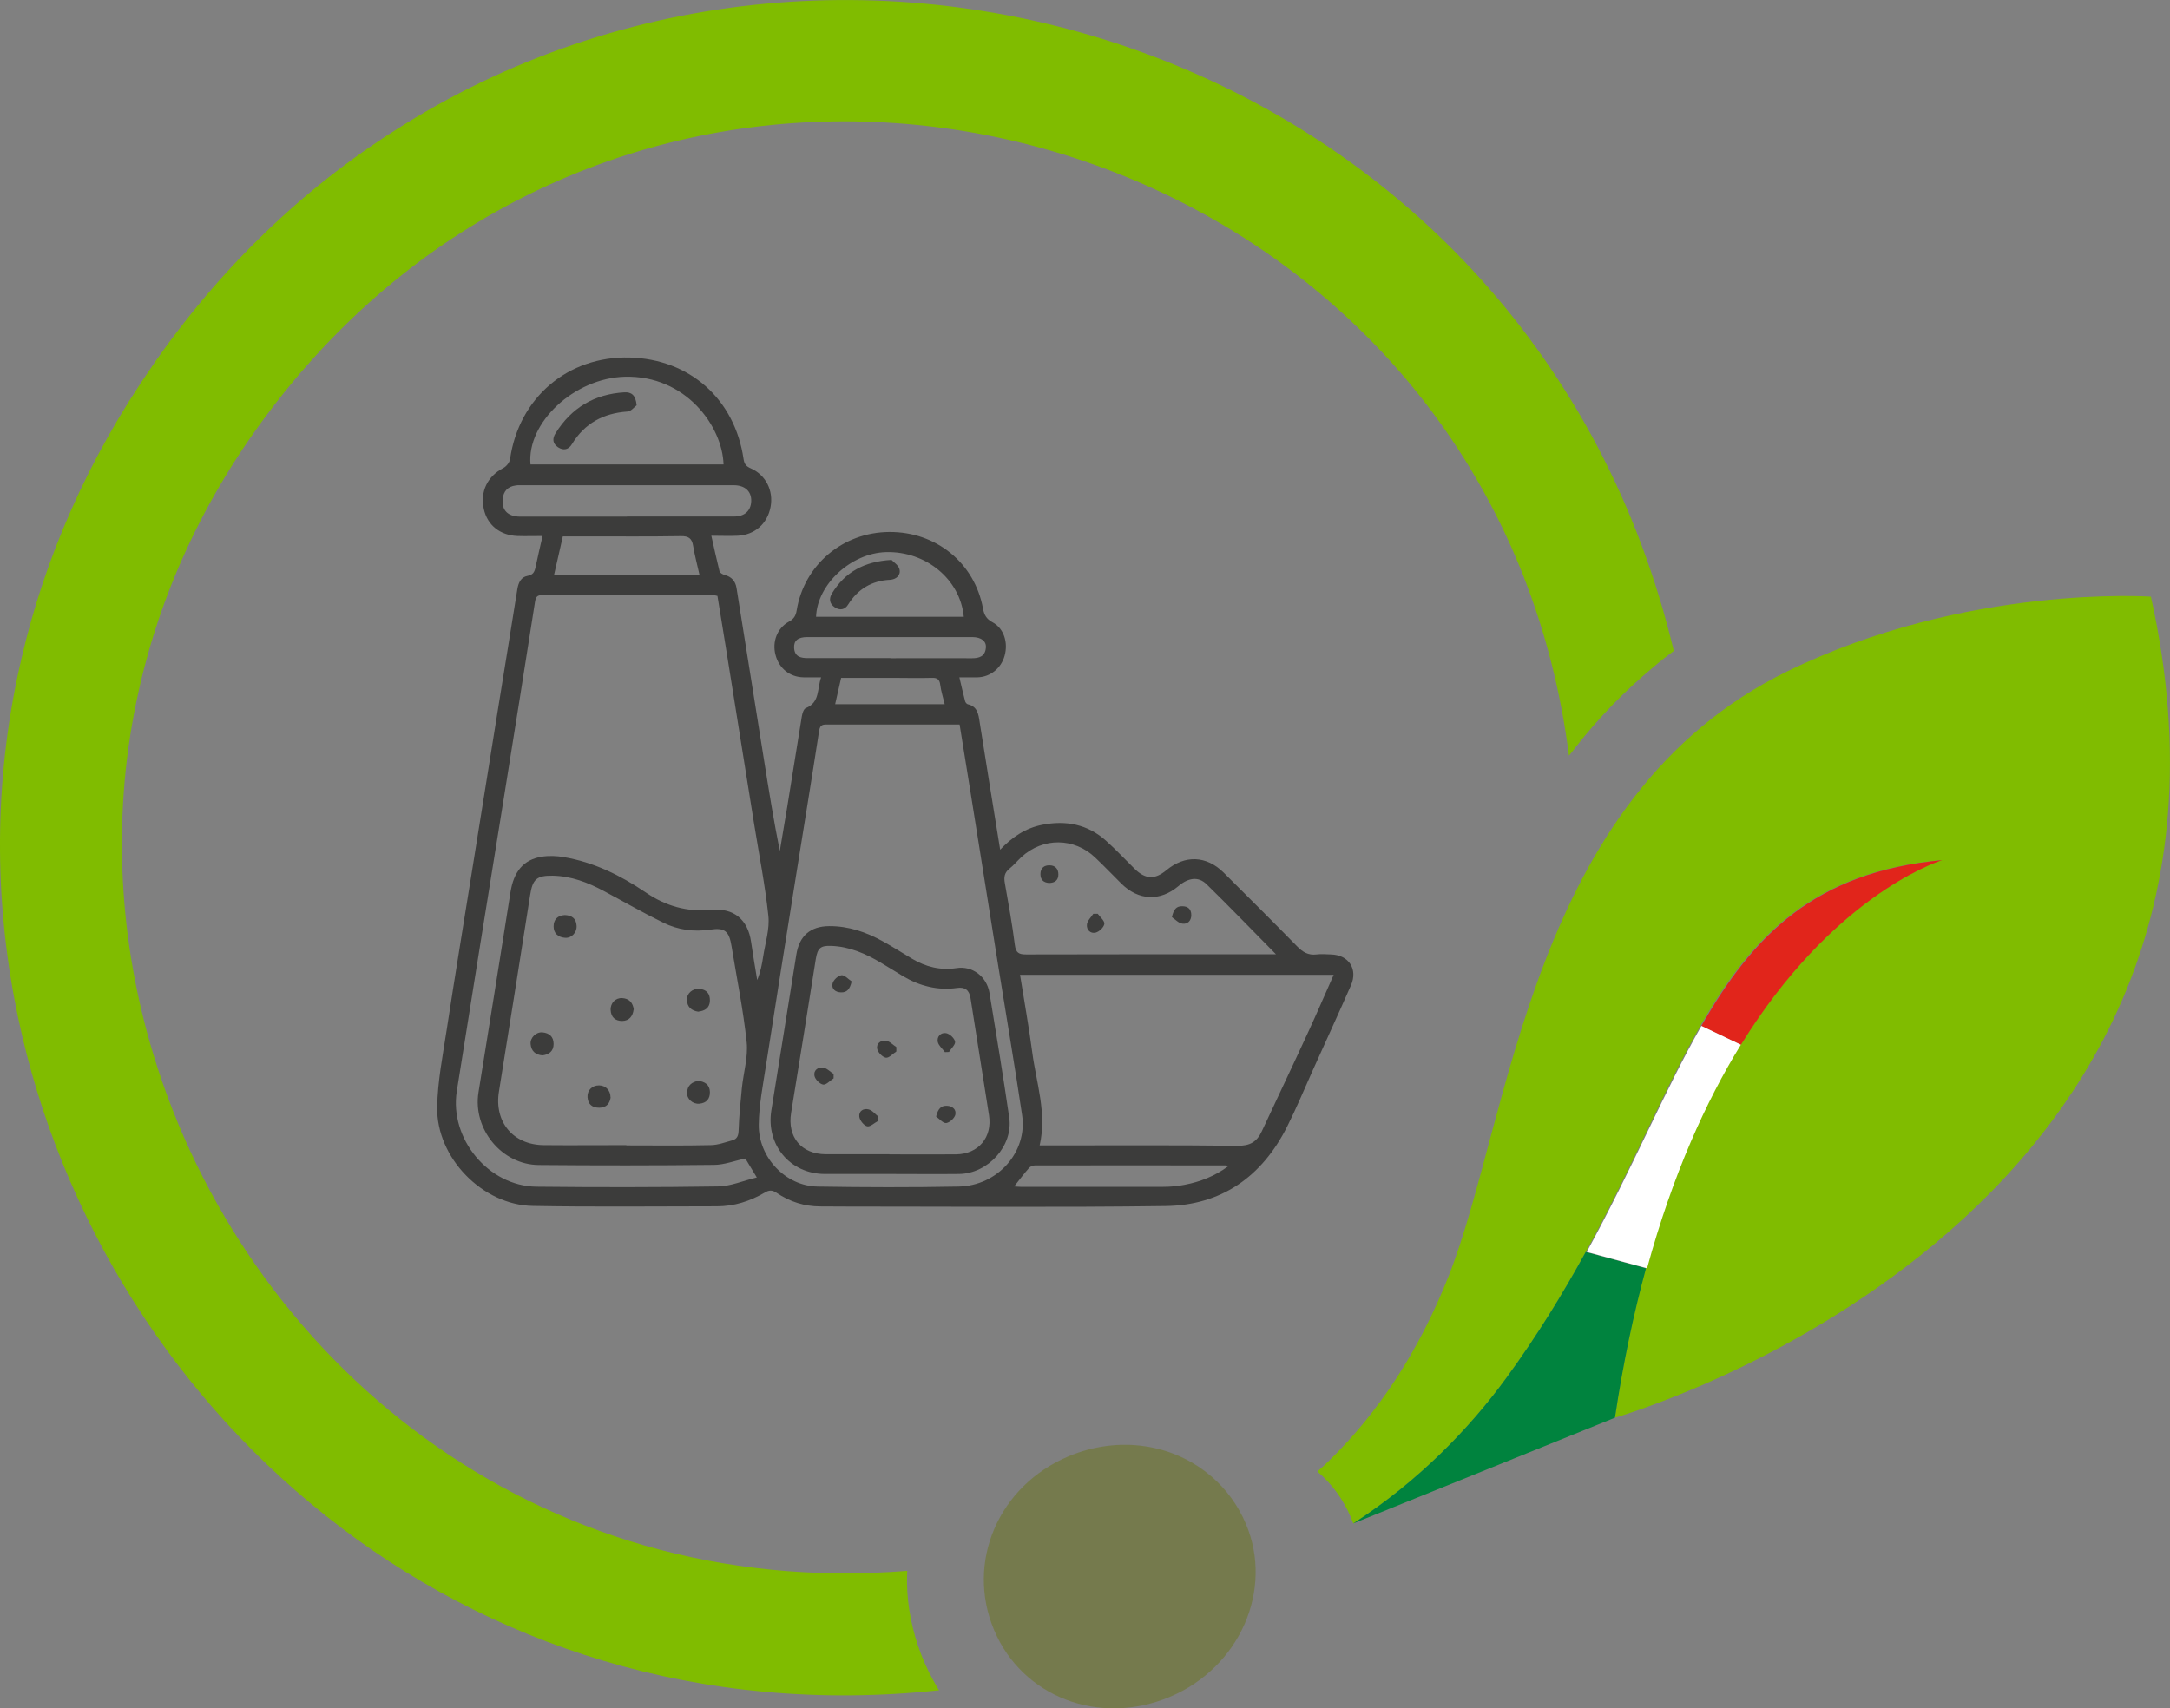
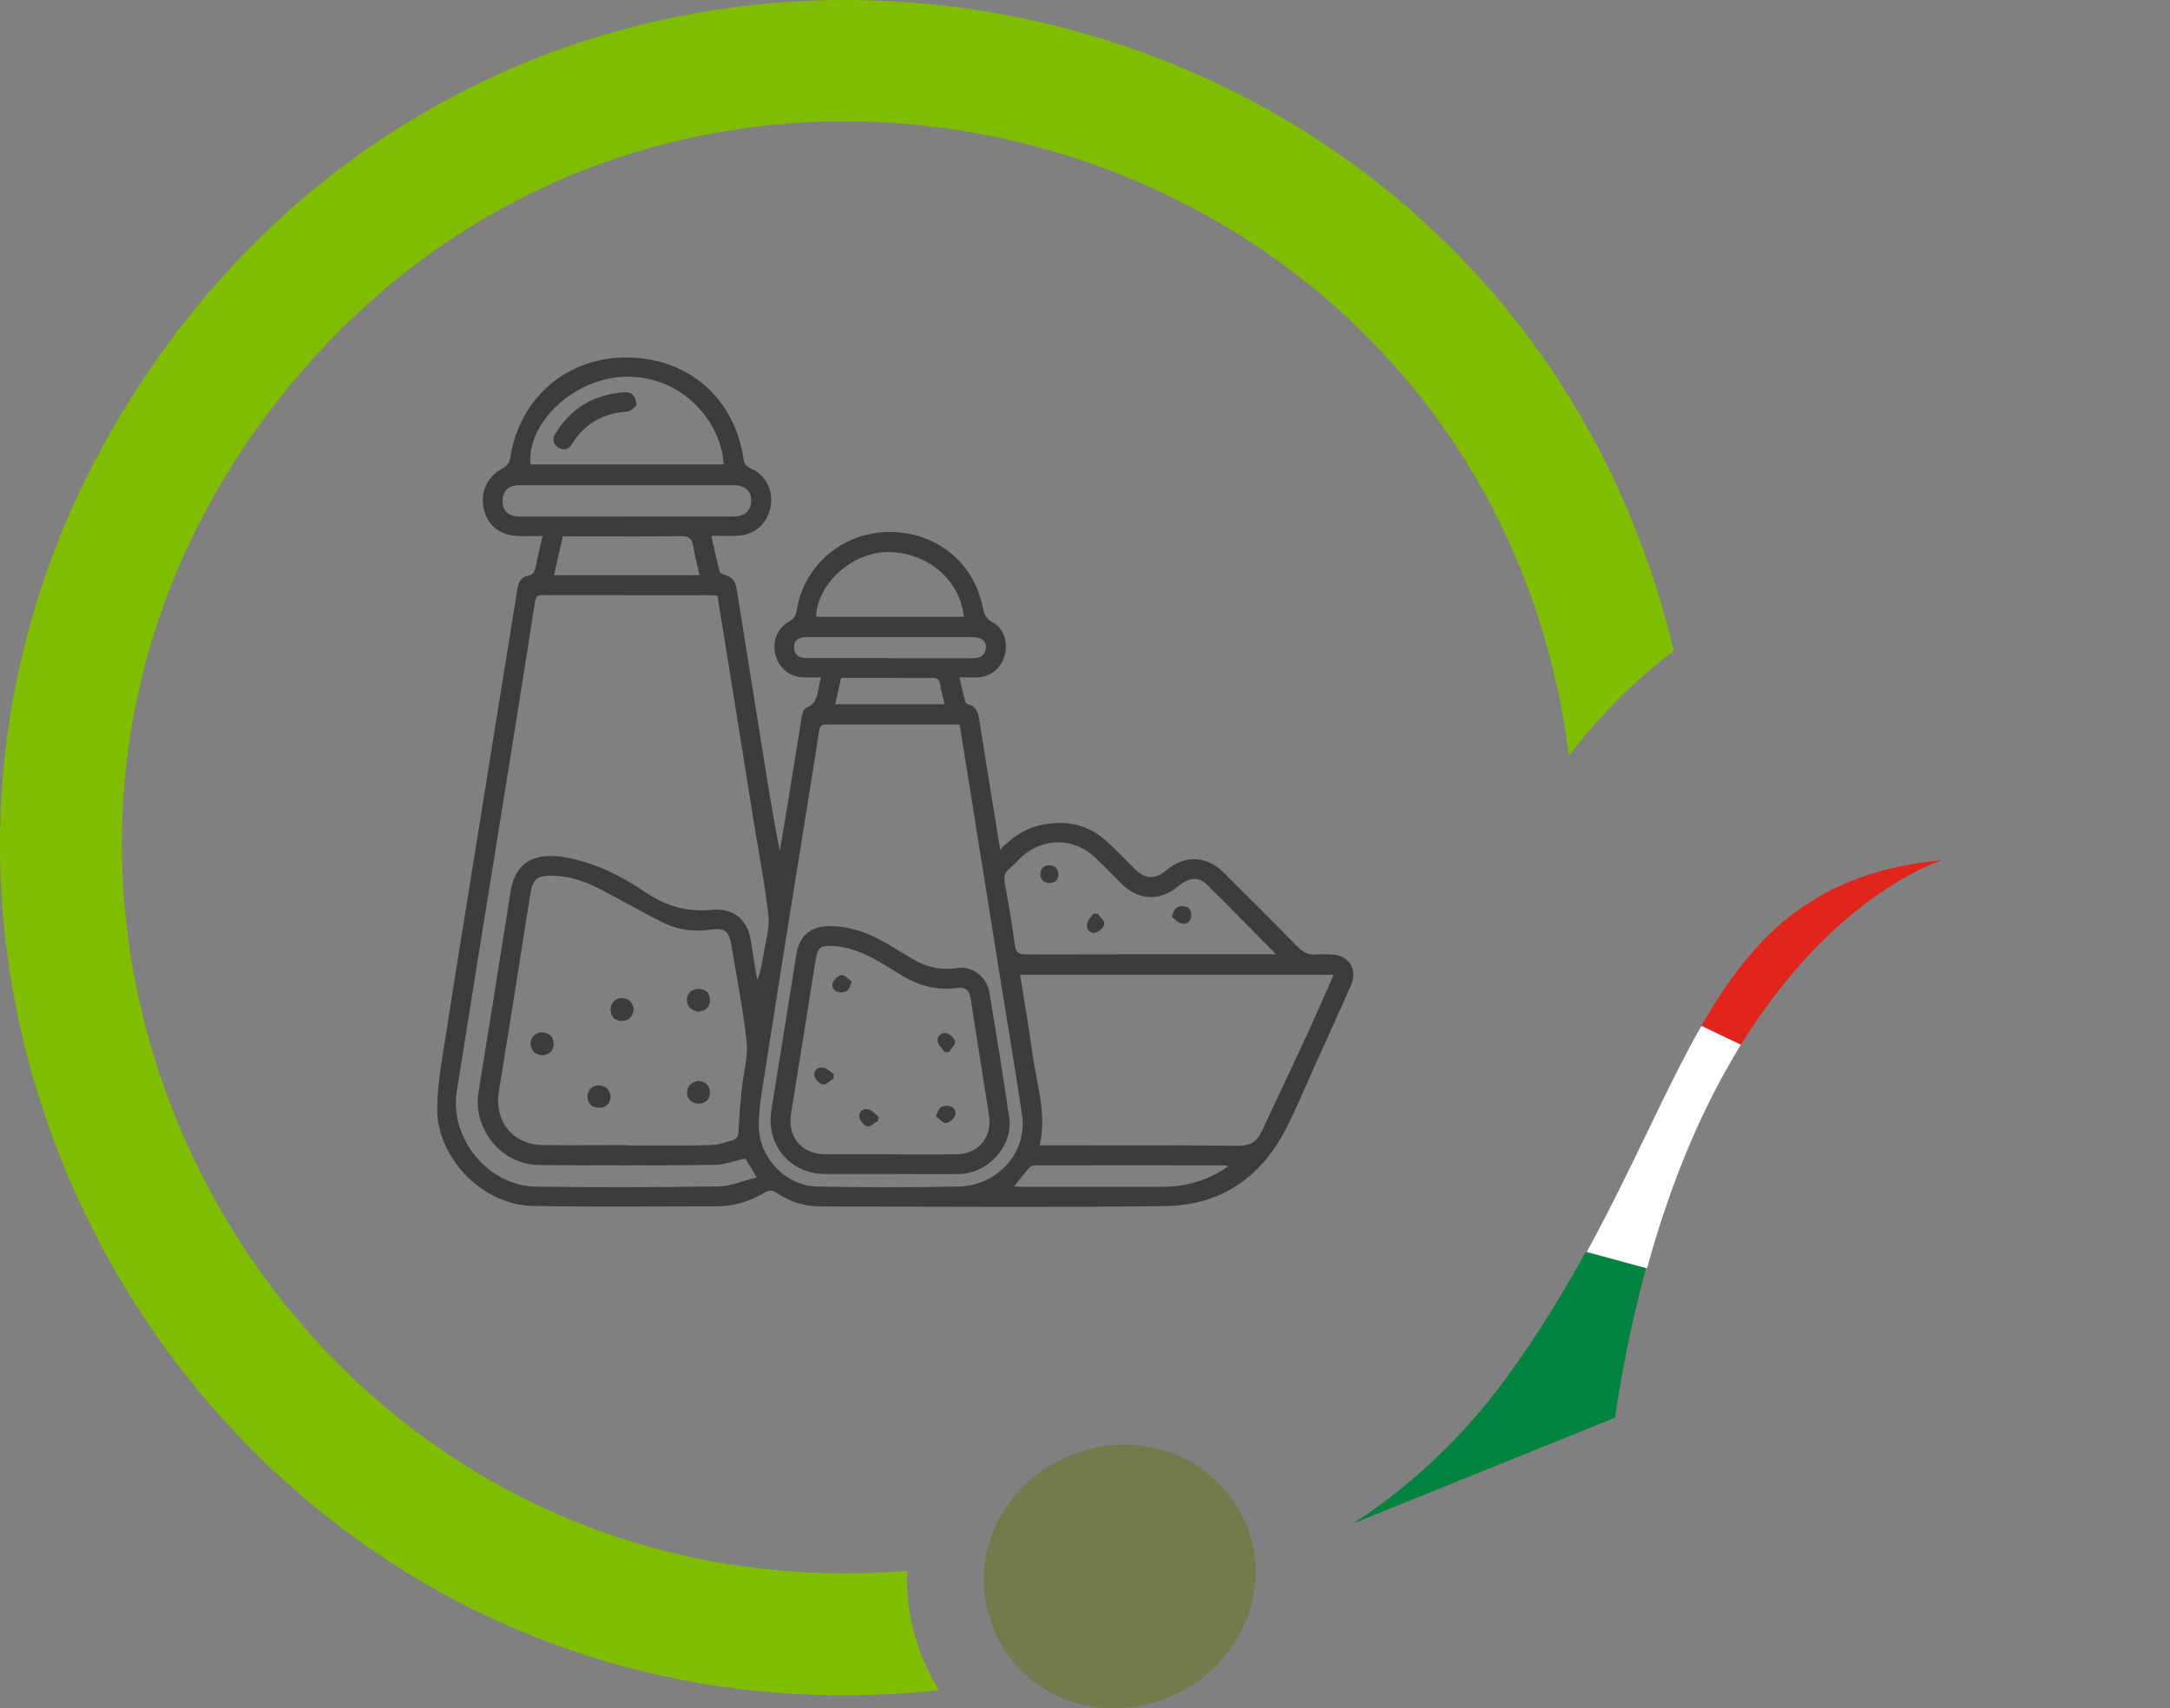
<svg xmlns="http://www.w3.org/2000/svg" id="Livello_2" data-name="Livello 2" viewBox="0 0 167.02 131.5">
  <rect x="0" y="0" width="167.02" height="131.5" fill="#808080" stroke="none" />
  <defs>
    <style>      .cls-1 {        fill: #3c3c3b;      }      .cls-1, .cls-2, .cls-3, .cls-4, .cls-5, .cls-6 {        stroke-width: 0px;      }      .cls-2 {        fill: #00833e;      }      .cls-3 {        fill: #e1251b;      }      .cls-4 {        fill: #80bc00;      }      .cls-5 {        fill: #757a4d;      }      .cls-6 {        fill: #fff;      }    </style>
  </defs>
  <g id="Livello_1-2" data-name="Livello 1">
    <g>
      <g>
        <path class="cls-1" d="M53.76,83.2c.48.07.86.28.88.85.01.55-.27.86-.81.91-.51.05-.98-.37-.95-.86.03-.53.35-.82.89-.9Z" />
        <path class="cls-1" d="M41.76,81.24c-.56-.04-.87-.34-.92-.87-.05-.49.43-.95.92-.9.52.05.85.33.85.89,0,.56-.35.81-.85.88Z" />
        <path class="cls-1" d="M47,84.47c-.06.46-.32.8-.87.8-.54,0-.87-.25-.91-.81-.03-.53.35-.91.88-.91.5,0,.89.37.89.92Z" />
        <path class="cls-1" d="M49.01,31.19c-.18.13-.43.47-.71.49-1.86.13-3.3.9-4.28,2.51-.25.42-.64.52-1.07.24-.42-.28-.45-.67-.19-1.08,1.22-1.96,2.99-3.01,5.29-3.15.54-.03.88.2.95,1Z" />
        <g>
          <path class="cls-1" d="M76.95,65.44c.95-1.01,1.99-1.7,3.27-1.95,1.82-.36,3.49-.04,4.9,1.22.77.69,1.48,1.45,2.22,2.18.83.81,1.55.83,2.43.1,1.43-1.19,3.08-1.13,4.4.17,1.9,1.89,3.79,3.77,5.66,5.68.43.44.86.71,1.5.63.36-.05.74-.01,1.11,0,1.37.03,2.09,1.13,1.54,2.38-.96,2.19-1.96,4.36-2.94,6.54-.65,1.45-1.26,2.92-1.97,4.33-1.93,3.85-5.05,6.06-9.36,6.12-8.14.11-16.28.04-24.42.04-.71,0-1.43,0-2.14-.01-1.23,0-2.36-.36-3.38-1.05-.34-.23-.58-.22-.92-.01-1.13.66-2.35,1.05-3.67,1.05-4.73,0-9.45.06-14.18-.03-3.87-.07-7.42-3.72-7.35-7.6.03-1.99.43-3.97.73-5.95.64-4.18,1.33-8.36,2-12.54.67-4.16,1.33-8.31,2-12.47.48-2.97.97-5.95,1.44-8.92.08-.51.29-.93.78-1.02.44-.08.54-.31.62-.67.16-.78.35-1.56.54-2.4-.69,0-1.31.02-1.93,0-1.34-.05-2.32-.84-2.59-2.07-.3-1.35.28-2.53,1.51-3.17.23-.12.48-.43.51-.69.68-4.72,4.45-7.93,9.2-7.81,4.62.12,8.09,3.19,8.77,7.81.06.41.21.57.57.73,1.16.52,1.74,1.72,1.51,2.96-.24,1.29-1.22,2.16-2.54,2.22-.64.03-1.29,0-2.02,0,.22.97.41,1.86.63,2.74.03.12.25.24.4.28.54.14.83.49.91,1.01.7,4.36,1.39,8.72,2.09,13.08.38,2.38.76,4.77,1.24,7.16.19-1.13.38-2.26.57-3.39.37-2.32.74-4.63,1.12-6.95.04-.24.14-.59.31-.66,1.1-.44.86-1.48,1.18-2.37-.5,0-.93,0-1.36,0-1.05-.02-1.88-.69-2.15-1.72-.27-1.01.12-2.06,1.02-2.56.38-.21.54-.44.61-.89.58-3.5,3.56-6,7.13-6.02,3.61-.02,6.57,2.39,7.21,5.9.09.48.26.8.73,1.05.88.47,1.22,1.56.93,2.59-.27.95-1.09,1.62-2.07,1.65-.44.01-.87,0-1.41,0,.15.65.29,1.24.44,1.83.02.09.12.22.2.24.75.17.83.76.92,1.37.51,3.24,1.04,6.48,1.58,9.83ZM55.21,45.87c-.14-.03-.2-.05-.27-.05-4.4,0-8.81,0-13.21-.01-.39,0-.49.15-.55.51-.78,4.98-1.57,9.95-2.37,14.92-1.22,7.58-2.45,15.16-3.65,22.75-.58,3.66,2.43,7.32,6.13,7.36,4.66.05,9.31.05,13.97-.02.97-.01,1.93-.44,2.99-.69-.39-.65-.67-1.11-.88-1.46-.86.18-1.64.49-2.42.49-4.49.05-8.99.05-13.48.01-2.86-.02-5.1-2.78-4.64-5.6.83-5.13,1.65-10.26,2.46-15.39.25-1.6,1-2.51,2.39-2.74.56-.09,1.16-.07,1.72.03,2.31.39,4.37,1.41,6.29,2.71,1.55,1.06,3.21,1.53,5.08,1.35,1.72-.16,2.8.76,3.04,2.47.14.98.31,1.95.47,2.93.25-.6.37-1.2.46-1.81.16-1.04.51-2.11.4-3.13-.25-2.37-.72-4.73-1.1-7.09-.72-4.5-1.44-8.99-2.16-13.49-.22-1.36-.44-2.71-.66-4.05ZM48.21,88.17c2.17,0,4.33.03,6.5-.02.56-.01,1.11-.22,1.66-.37.39-.11.47-.39.48-.79.04-1.08.14-2.15.25-3.23.12-1.18.49-2.39.37-3.54-.26-2.47-.76-4.9-1.16-7.36-.19-1.17-.5-1.47-1.64-1.3-1.28.19-2.5.02-3.63-.54-1.55-.76-3.04-1.62-4.56-2.43-1.23-.66-2.51-1.15-3.93-1.18-1.25-.02-1.56.27-1.75,1.51-.79,5.04-1.59,10.08-2.4,15.12-.37,2.32,1.09,4.09,3.45,4.11,2.12.02,4.24,0,6.36,0ZM73.85,55.77c-.99,0-1.93,0-2.87,0-2.42,0-4.84,0-7.26,0-.34,0-.59-.02-.67.46-.57,3.7-1.18,7.4-1.77,11.1-.78,4.9-1.57,9.81-2.33,14.72-.23,1.5-.53,3-.55,4.51-.04,2.54,2.07,4.74,4.52,4.78,3.62.06,7.24.07,10.86,0,3.01-.06,5.31-2.66,4.89-5.49-.57-3.84-1.23-7.68-1.84-11.51-.71-4.45-1.42-8.9-2.13-13.35-.28-1.72-.56-3.44-.84-5.21ZM80.01,88.17c.29,0,.54,0,.79,0,4.82,0,9.63-.03,14.45.03.96.01,1.49-.3,1.87-1.12,1.19-2.56,2.41-5.11,3.59-7.68.66-1.43,1.28-2.88,1.94-4.36h-24.14c.32,2.03.68,3.99.94,5.97.31,2.35,1.14,4.67.57,7.16ZM98.22,73.47c-1.85-1.87-3.57-3.66-5.35-5.4-.63-.62-1.4-.51-2.17.14-1.41,1.19-3.07,1.12-4.39-.19-.67-.66-1.32-1.35-2.01-2-1.62-1.55-4.02-1.57-5.68-.05-.32.3-.6.64-.94.91-.38.31-.42.66-.34,1.1.28,1.58.57,3.17.77,4.76.08.61.31.73.87.73,6.17-.02,12.34-.01,18.51-.01h.72ZM55.69,35.75c-.09-2.94-2.91-6.87-7.6-6.75-3.9.11-7.55,3.53-7.26,6.75h14.86ZM48.26,39.76c2.74,0,5.48,0,8.23,0,.82,0,1.3-.44,1.33-1.17.03-.75-.46-1.23-1.33-1.24-5.51,0-11.01,0-16.52,0-.09,0-.18,0-.28.02-.61.08-.94.44-1,1.05-.08.86.4,1.34,1.34,1.35,2.74,0,5.48,0,8.23,0ZM62.81,47.48h11.37c-.27-2.89-2.92-5.07-6-4.98-2.67.08-5.28,2.47-5.37,4.98ZM53.84,44.26c-.18-.8-.37-1.51-.49-2.23-.09-.59-.35-.77-.95-.76-2.37.04-4.75.02-7.12.02-.64,0-1.28,0-1.96,0-.23,1.02-.45,1.98-.68,2.98h11.2ZM68.53,50.67c2.09,0,4.19-.01,6.28,0,.59,0,1.01-.16,1.07-.8.05-.51-.34-.82-1.04-.83-4.23,0-8.47,0-12.7,0-.73,0-1.05.28-1.02.83.04.68.5.79,1.06.79,2.12,0,4.23,0,6.35,0ZM78.04,91.33c.2.01.35.03.51.03,3.66,0,7.33,0,10.99,0,.55,0,1.11-.05,1.65-.16,1.19-.23,2.3-.66,3.32-1.41-.09-.06-.11-.08-.12-.08-4.91,0-9.82-.01-14.73,0-.16,0-.36.08-.46.2-.39.44-.74.91-1.15,1.43ZM72.71,54.21c-.13-.55-.28-1.01-.34-1.48-.05-.44-.24-.57-.67-.55-.99.03-1.98,0-2.97,0-1.33,0-2.66,0-3.99,0-.16.7-.31,1.34-.46,2.03h8.43Z" />
          <path class="cls-1" d="M53.76,77.88c-.55-.08-.87-.37-.89-.91-.02-.5.43-.89.96-.85.55.05.82.36.81.91-.02.58-.4.78-.88.84Z" />
-           <path class="cls-1" d="M43.48,70.44c.54.02.87.27.9.83.03.51-.39.96-.89.92-.52-.04-.88-.33-.88-.88,0-.54.32-.84.86-.87Z" />
          <path class="cls-1" d="M48.77,77.71c-.07.52-.34.87-.88.88-.53,0-.86-.28-.89-.84-.03-.53.37-.95.89-.92.54.03.82.36.89.88Z" />
          <path class="cls-1" d="M68.58,90.37c-1.7,0-3.41,0-5.11,0-2.67-.01-4.53-2.26-4.1-4.9.65-3.99,1.28-7.99,1.92-11.98.23-1.45,1.08-2.19,2.53-2.2,1.49-.01,2.85.46,4.13,1.17.76.42,1.5.89,2.25,1.34,1.06.63,2.18.91,3.43.72,1.21-.19,2.32.65,2.53,1.92.53,3.2,1.05,6.39,1.52,9.6.31,2.16-1.63,4.3-3.86,4.33-1.75.02-3.5,0-5.25,0ZM68.46,88.86c1.71,0,3.41.01,5.12,0,1.73-.02,2.81-1.31,2.54-3.02-.47-3-.95-6-1.42-9-.1-.62-.41-.88-1.04-.79-1.5.21-2.88-.15-4.16-.91-.57-.34-1.13-.7-1.71-1.04-1.18-.7-2.42-1.24-3.82-1.29-.83-.03-1.04.18-1.18,1.01-.63,3.95-1.25,7.9-1.9,11.85-.3,1.85.78,3.17,2.66,3.18,1.64,0,3.27,0,4.91,0Z" />
          <path class="cls-1" d="M90.2,70.6c.13-.62.36-.85.8-.84.44,0,.69.23.69.68,0,.45-.29.72-.69.66-.29-.04-.54-.32-.8-.5Z" />
          <path class="cls-1" d="M80.75,67.97c-.43-.03-.67-.24-.67-.69,0-.46.29-.68.7-.67.41,0,.68.25.68.7,0,.45-.27.65-.71.66Z" />
          <path class="cls-1" d="M84.49,70.34c.19.26.54.55.51.78-.04.26-.39.6-.67.67-.4.1-.73-.22-.67-.65.05-.29.32-.54.49-.8.11,0,.22,0,.33,0Z" />
-           <path class="cls-1" d="M68.62,43.1c.14.16.53.4.61.71.12.47-.25.79-.72.82-1.42.07-2.48.71-3.24,1.92-.24.39-.63.46-1.02.2-.42-.28-.46-.67-.21-1.08.99-1.61,2.44-2.45,4.58-2.57Z" />
          <path class="cls-1" d="M65.55,75.55c-.14.61-.37.85-.81.84-.44,0-.76-.28-.66-.68.06-.27.42-.61.69-.64.24-.03.52.31.79.48Z" />
        </g>
        <path class="cls-1" d="M67.58,86.29c-.28.15-.61.47-.84.41-.25-.06-.56-.45-.6-.73-.06-.44.32-.68.72-.57.28.07.5.36.75.56-.01.11-.02.22-.03.33Z" />
        <path class="cls-1" d="M72.05,85.95c.15-.61.38-.84.82-.83.44.01.75.29.66.69-.07.27-.43.6-.7.64-.24.03-.52-.32-.78-.5Z" />
        <path class="cls-1" d="M72.72,80.98c-.19-.26-.47-.49-.54-.77-.09-.43.25-.75.64-.68.28.05.64.39.69.65.04.23-.3.53-.47.8-.11,0-.22,0-.33.01Z" />
-         <path class="cls-1" d="M68.99,80.94c-.27.17-.56.51-.8.48-.26-.04-.6-.39-.67-.66-.1-.42.27-.71.67-.65.29.04.53.32.8.49v.34Z" />
        <path class="cls-1" d="M64.16,83.01c-.27.17-.56.51-.8.48-.26-.04-.61-.39-.67-.66-.1-.42.26-.71.67-.65.29.05.54.32.8.49,0,.11,0,.23,0,.34Z" />
      </g>
      <g>
-         <path class="cls-4" d="M149.41,66.21c-19.94,1.87-19,20.03-33.46,39.85-2.82,3.87-6.71,7.92-11.79,11.22-.06-.14-.11-.29-.17-.44-.6-1.43-1.49-2.62-2.59-3.57.35-.3.68-.61,1-.93,3.57-3.52,6.74-8.13,9.1-14.12,4.82-12.18,6.25-36.85,26.06-46.54,13.76-6.74,27.99-5.75,27.99-5.75,10.76,48.47-41.26,63.2-41.26,63.2,5.37-36.08,23.94-42.54,25.12-42.93Z" />
        <path class="cls-4" d="M31.12,9.58c-7.12,4.4-13.61,10.37-19.01,18.03-.14.19-.28.39-.4.58-4.98,7.19-8.26,14.77-10.04,22.43-2.07,8.8-2.16,17.69-.58,26.18,5.81,31.28,34.35,57.24,71.19,53.31-.02-.04-.06-.09-.1-.15-.99-1.64-1.7-3.45-2.07-5.33-.18-.91-.29-1.85-.3-2.78,0-.31,0-.63.02-.93-28.79,2.3-50.96-16.34-58.05-39.83-2.59-8.59-3.17-17.85-1.31-26.95,1.54-7.56,4.77-15.05,9.9-21.98.53-.72,1.07-1.42,1.64-2.12,5.84-7.21,12.78-12.42,20.26-15.82C74.28-.34,115.72,18.66,120.76,58.17c.18-.21.34-.43.51-.65,1.77-2.26,3.78-4.34,5.99-6.17.51-.44,1.02-.84,1.57-1.24C117.97,4.64,66.66-12.49,31.12,9.58Z" />
        <path class="cls-5" d="M93.24,113.65c1.12.97,2.05,2.21,2.66,3.67,2.14,5.08-.49,11.04-5.86,13.3-5.41,2.28-11.36.02-13.53-5.15-2.19-5.21.33-11.09,5.74-13.37,3.91-1.64,8.12-.93,10.98,1.55Z" />
      </g>
      <g>
        <path class="cls-3" d="M149.49,66.21c-9.77.92-14.53,5.75-18.54,12.77l3.04,1.45c6.95-11.25,14.75-13.97,15.5-14.22Z" />
        <path class="cls-2" d="M115.95,106.05c-2.82,3.87-6.71,7.92-11.79,11.22l20.14-8.14c.63-4.23,1.45-8.05,2.39-11.5l-4.64-1.26c-1.72,3.14-3.7,6.39-6.1,9.68Z" />
        <path class="cls-6" d="M130.95,78.98c-2.81,4.92-5.27,10.91-8.82,17.39l4.64,1.26c1.98-7.24,4.54-12.86,7.22-17.21l-3.04-1.45Z" />
      </g>
    </g>
  </g>
</svg>